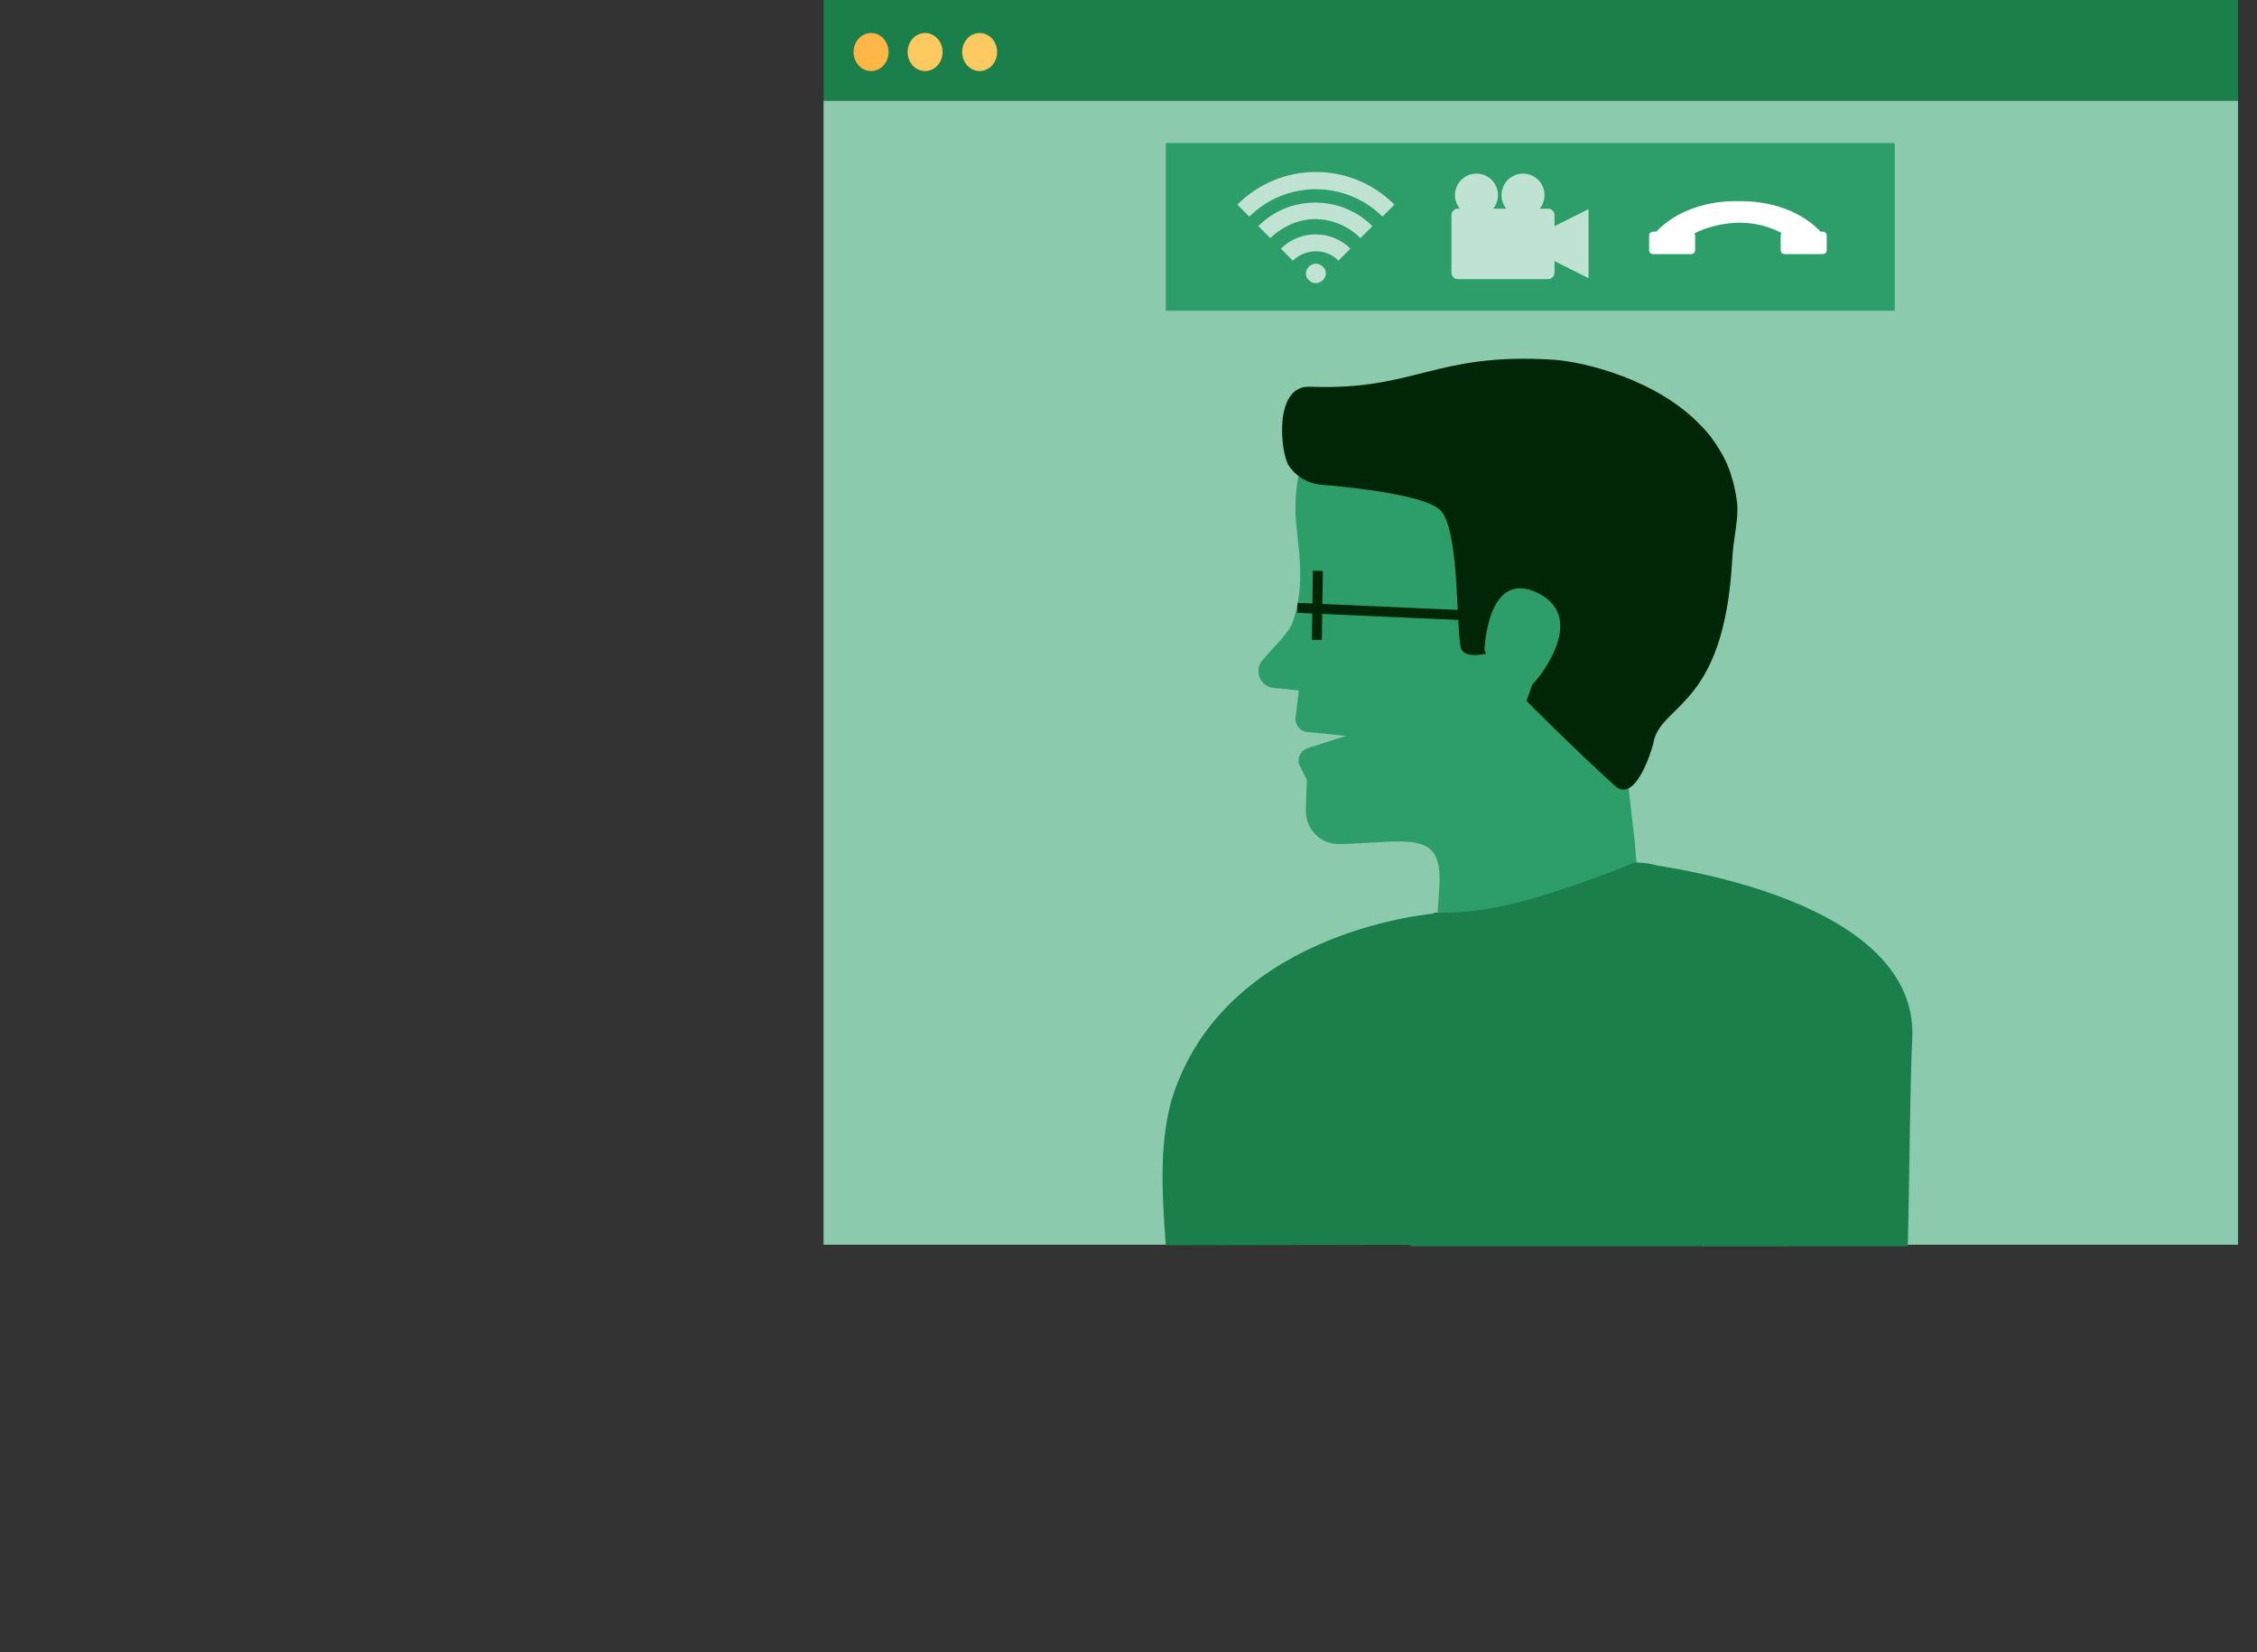
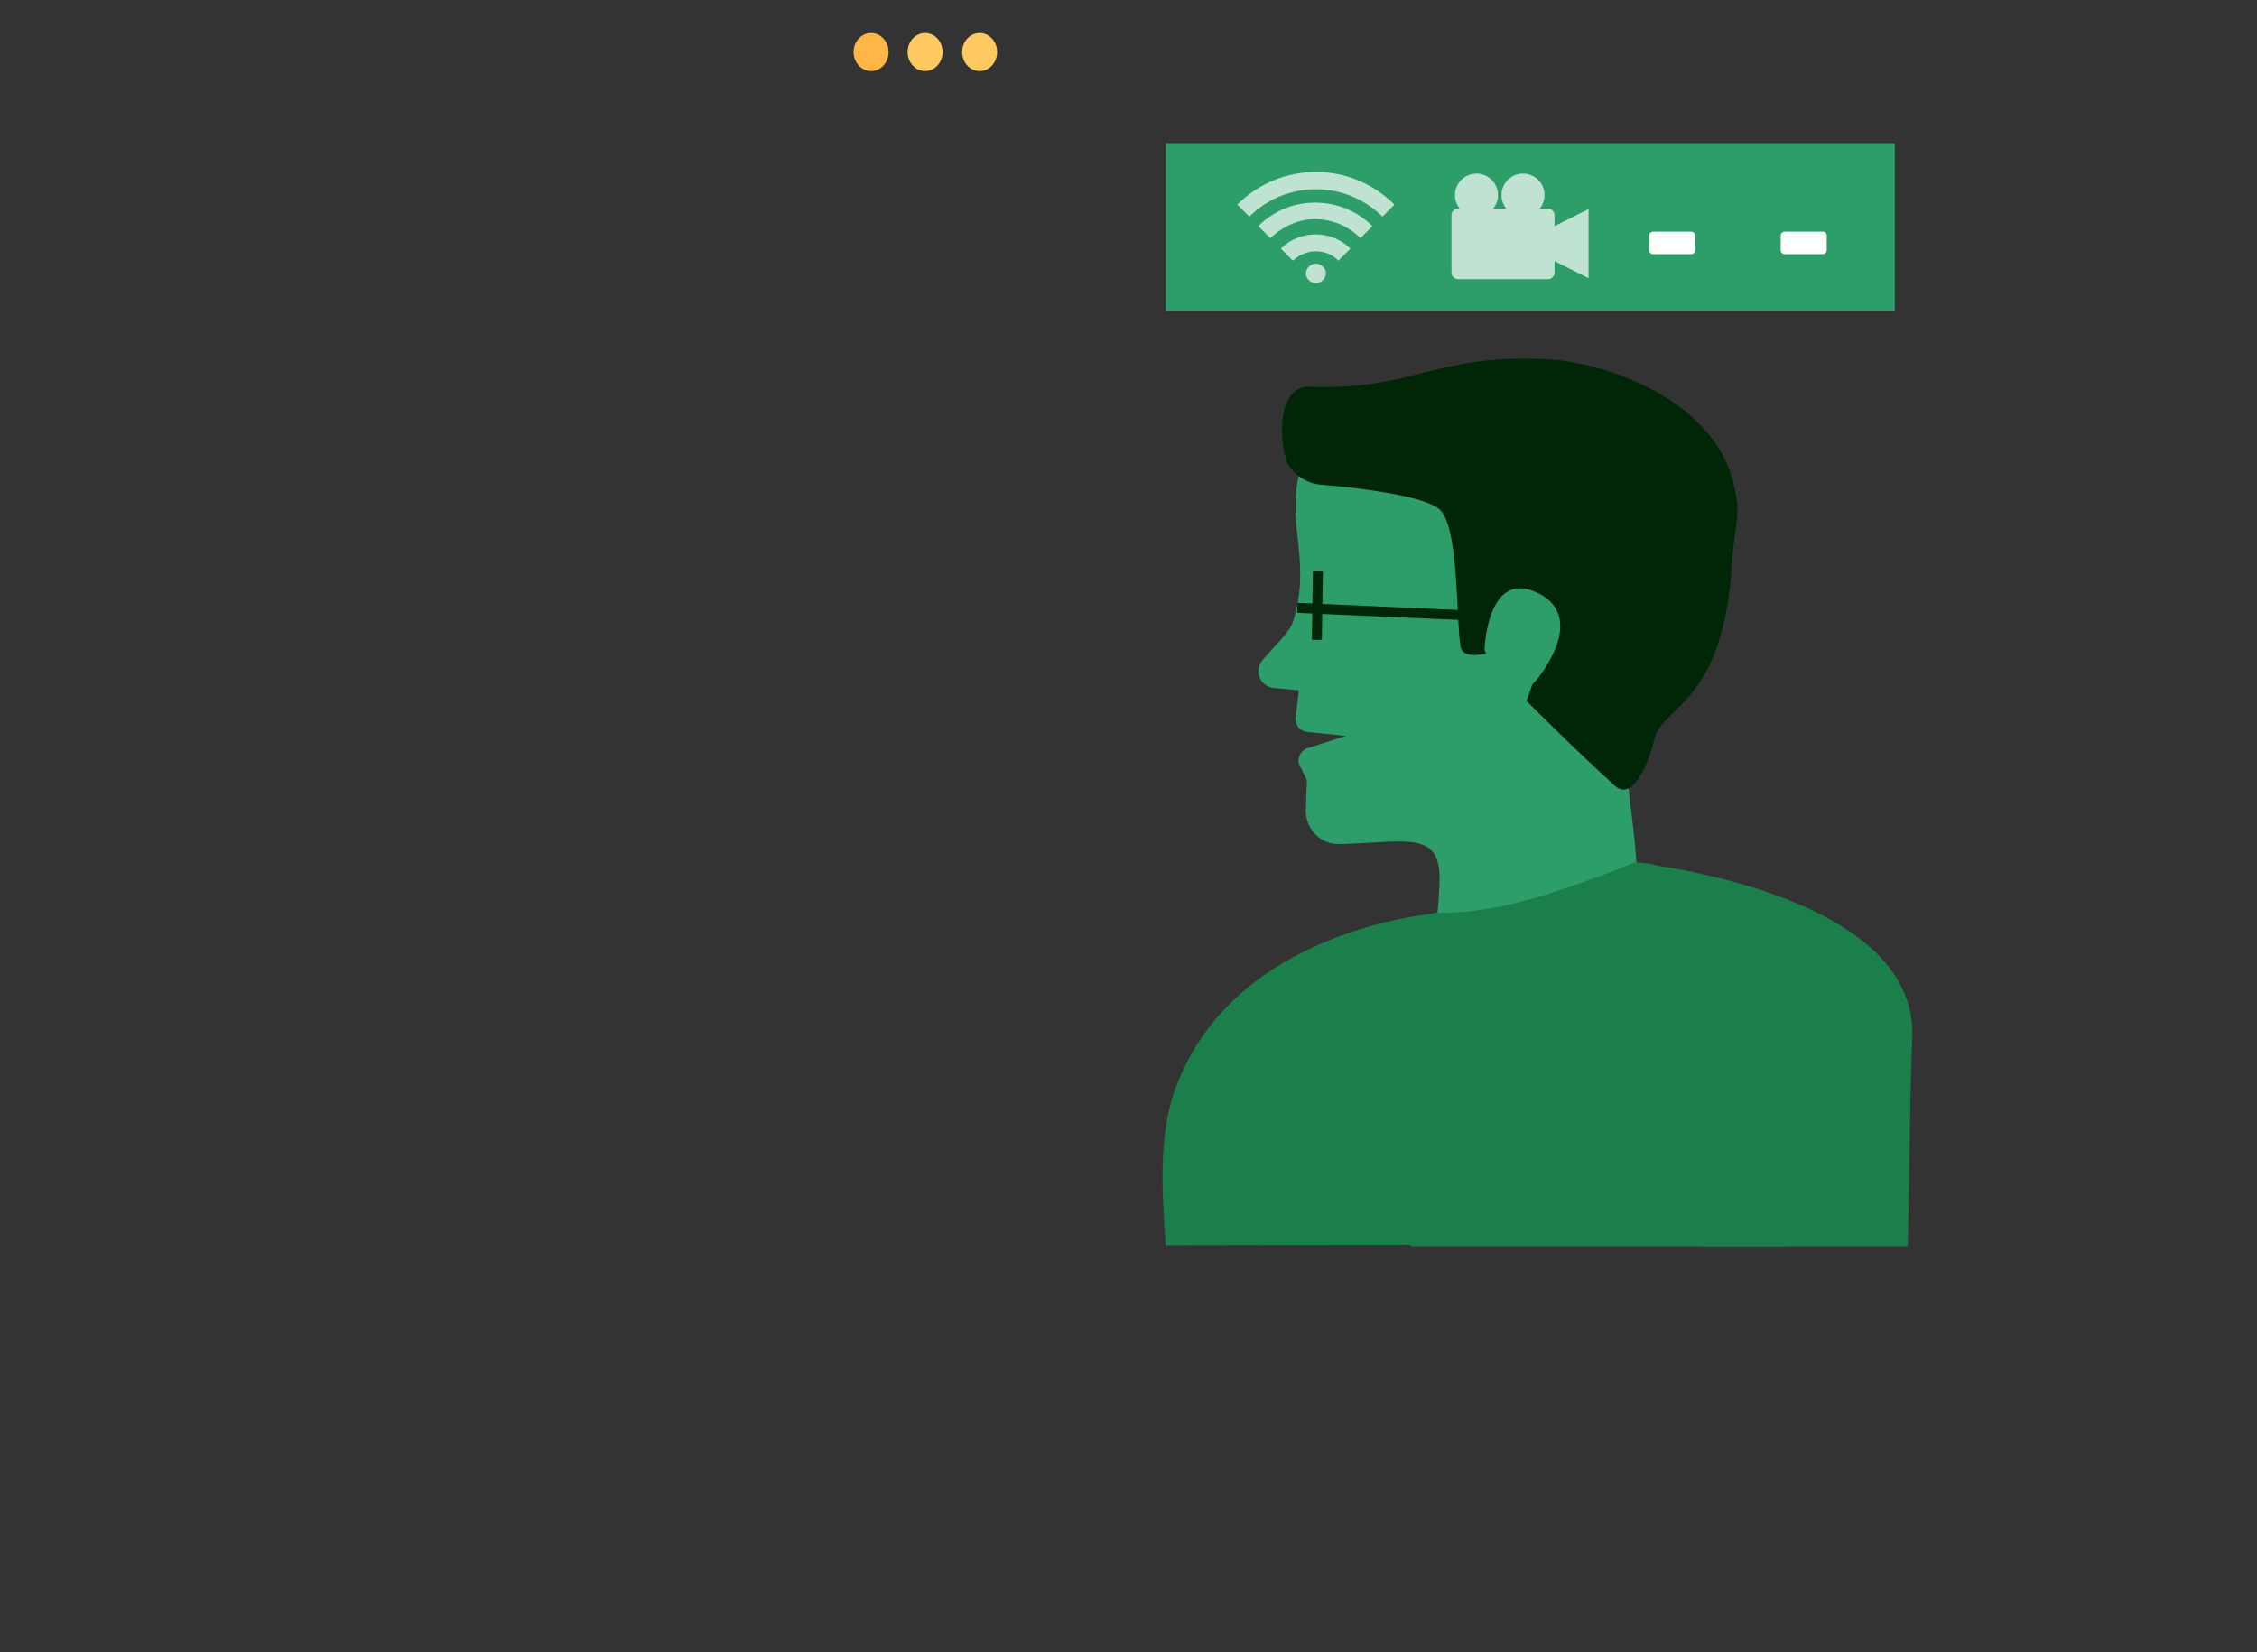
<svg xmlns="http://www.w3.org/2000/svg" xmlns:xlink="http://www.w3.org/1999/xlink" version="1.1" id="Layer_1" x="0px" y="0px" viewBox="0 0 451.1 330.2" style="enable-background:new 0 0 451.1 330.2;" xml:space="preserve">
  <rect x="0" y="0" width="451.1" height="330.2" fill="#333333" stroke="none" />
  <style type="text/css">
	.st0{fill:#08622C;}
	.st1{fill:#8CCAAD;}
	.st2{fill:#1A7F4A;}
	.st3{fill:#FEB647;}
	.st4{fill:#FEC961;}
	.st5{clip-path:url(#SVGID_2_);}
	.st6{fill:#2D9E6A;}
	.st7{fill:#002608;}
	.st8{fill:none;stroke:#002608;stroke-width:1.995;stroke-miterlimit:10;}
	.st9{fill:#C0E2D2;}
	.st10{fill:#FFFFFF;}
</style>
  <path class="st0" d="M328,248.8c-2.8-6.9-7.8-8.8-7.8-8.8l-20.7-0.6c0,0-5.8,0.6-6.7,1.6c-0.5,0.6-1.1,4.4-1.6,7.9L328,248.8  L328,248.8z" />
  <g>
-     <rect x="164.6" y="20.1" class="st1" width="282.7" height="228.7" />
    <g>
-       <rect x="164.6" class="st2" width="282.7" height="20.1" />
      <g>
        <ellipse class="st3" cx="174.1" cy="10.4" rx="3.5" ry="3.8" />
        <g>
          <ellipse class="st4" cx="184.9" cy="10.4" rx="3.5" ry="3.8" />
        </g>
        <g>
          <ellipse class="st4" cx="195.8" cy="10.4" rx="3.5" ry="3.8" />
        </g>
      </g>
    </g>
  </g>
  <g>
    <g>
      <defs>
        <rect id="SVGID_1_" x="160.7" y="31.4" width="290.4" height="217.3" />
      </defs>
      <clipPath id="SVGID_2_">
        <use xlink:href="#SVGID_1_" style="overflow:visible;" />
      </clipPath>
      <g class="st5">
        <g>
          <g>
            <g>
              <path class="st6" d="M263.2,87.1c-4.3,5.4-4.8,12.9-3.9,19.8c0.6,5.5,1.2,11.1-0.9,17.4c-0.8,2.3-3.7,4.8-6.1,7.7        c-1.7,2-0.5,5.1,2.1,5.5l5.2,0.5l-0.6,5l0,0c-0.4,1.5,0.6,3.1,2.2,3.3l7.8,0.8l-7.8,2.5c-1.3,0.5-2,2-1.5,3.3l1.5,3l-0.2,5.8        c-0.2,3.6,2.5,6.8,6.1,7c0.2,0,1.3,0,1.6,0c13.1-0.5,19.5-2.6,19,8s-1.5,12.9-1.5,12.9s25.1,4.2,41.6-8.5l-1.1-13.1l-5.6-48.9        l-15.8-33.3L272,80.2L263.2,87.1z" />
            </g>
            <path class="st7" d="M261.8,77.3c21.3,0.8,24.8-6.9,48.7-5.4c5.9,0.4,20.5,3.8,29.4,13.1c1.5,1.5,2.8,3.2,3.9,5.1       c1.1,1.8,1.9,3.7,2.5,5.9c0.4,1.4,0.7,3,0.9,4.6c0.3,3.4-0.8,7.1-1,11.5c-1.7,29.9-14.6,28.4-15.8,36.7c0,0-3.3,12.1-7.6,8.3       c-8.7-7.9-17.7-17-17.7-17l5.2-14.7c0,0-17.5,9.3-18.4,3.8c-0.9-5.6-0.3-23.3-4-27.2c-2.9-3-17.5-4.6-23.7-5.1       c-2.7-0.2-5.1-1.6-6.6-3.8C255.9,90.5,254.5,77,261.8,77.3z" />
          </g>
          <g>
-             <path class="st6" d="M266.4,110.6c0,0,7.5,1.2,10.2,2.7c0,0-0.3,3.2-3.5,1.3c-2.3-1.3-10.9-2.2-10.9-2.2       S261.4,109.7,266.4,110.6z" />
-           </g>
+             </g>
          <line class="st8" x1="304.5" y1="123.5" x2="259.3" y2="121.5" />
          <line class="st8" x1="263.4" y1="114.1" x2="263.2" y2="127.9" />
        </g>
        <path class="st6" d="M296.7,129.9c0,0,0.5-16.5,10.8-11.3c10,5.1-0.4,17.3-0.4,17.3l-5.5,6" />
      </g>
    </g>
  </g>
  <path class="st2" d="M357.3,249.1c-2-32.2-8.6-76.9-30.6-76.7c0,0-7.8,3.3-17.7,6.4c-9.8,3.1-17.1,3.8-22.4,3.6  c0,0-3.9,34.9-4.7,66.7H357.3z" />
  <path class="st2" d="M340.3,249.1h41c0.4-15.6,0.4-31.1,0.9-41.6c1.3-29.4-55.5-35.1-55.5-35.1l12.3,47.5L340.3,249.1z" />
  <path class="st2" d="M292.7,248.8c-2.4-30.4-5.1-66.3-5.1-66.3s-41.4,2.8-52.9,35.7c-3.1,8.9-2.5,20-1.7,30.7L292.7,248.8  L292.7,248.8z" />
  <g>
    <rect x="233" y="28.6" class="st6" width="145.7" height="33.5" />
  </g>
  <g>
    <g>
      <path class="st9" d="M249.7,43.3l-2.4-2.4c8.7-8.7,22.7-8.7,31.4,0l-2.4,2.4C269,36,257,36,249.7,43.3z" />
    </g>
    <g>
      <path class="st9" d="M253.9,47.6l-2.4-2.4c3.1-3.1,7.1-4.7,11.4-4.7l0,0c4.3,0,8.4,1.7,11.4,4.7l-2.4,2.4    c-2.4-2.4-5.6-3.8-9.1-3.8l0,0C259.6,43.8,256.4,45.2,253.9,47.6z" />
    </g>
    <g>
      <path class="st9" d="M258.4,52.1l-2.4-2.4c3.8-3.8,10.1-3.8,13.9,0l-2.4,2.4C265.1,49.6,261,49.6,258.4,52.1z" />
    </g>
    <path class="st9" d="M263,52.7c-0.5,0-1,0.2-1.4,0.6c-0.8,0.8-0.8,2,0,2.7c0.4,0.4,0.9,0.6,1.4,0.6s1-0.2,1.4-0.6   c0.8-0.8,0.8-2,0-2.7C264,52.9,263.5,52.7,263,52.7L263,52.7z" />
  </g>
  <g>
    <g>
      <path class="st9" d="M310.7,45.2V43c0-0.7-0.6-1.3-1.3-1.3h-18c-0.7,0-1.3,0.6-1.3,1.3v4.9v6.6c0,0.7,0.6,1.3,1.3,1.3h18    c0.7,0,1.3-0.6,1.3-1.3v-2.3l6.8,3.4v-5.2v-0.8v-0.9v-6.9L310.7,45.2z" />
      <circle class="st9" cx="295.1" cy="39" r="4.3" />
      <circle class="st9" cx="304.4" cy="39" r="4.3" />
    </g>
  </g>
  <g>
    <g>
      <path class="st10" d="M336.3,46.3h1h0.7c0.5,0,0.8,0.4,0.8,0.8V50c0,0.5-0.4,0.8-0.8,0.8h-7.6c-0.5,0-0.8-0.4-0.8-0.8v-2.9    c0-0.5,0.4-0.8,0.8-0.8h4.1" />
      <path class="st10" d="M358.4,46.3h-1h-0.7c-0.5,0-0.8,0.4-0.8,0.8V50c0,0.5,0.4,0.8,0.8,0.8h7.6c0.5,0,0.8-0.4,0.8-0.8v-2.9    c0-0.5-0.4-0.8-0.8-0.8h-4.1" />
    </g>
    <g>
-       <path class="st10" d="M356.3,46.7h7.9c-2.9-3.4-8.5-6.5-16.4-6.5c-8.2-0.2-14.1,3-17.1,6.5h7.9C338.5,46.7,347.4,41.8,356.3,46.7z    " />
      <polygon class="st10" points="338.1,47.1 338.5,47.1 338.1,46.8   " />
    </g>
  </g>
</svg>